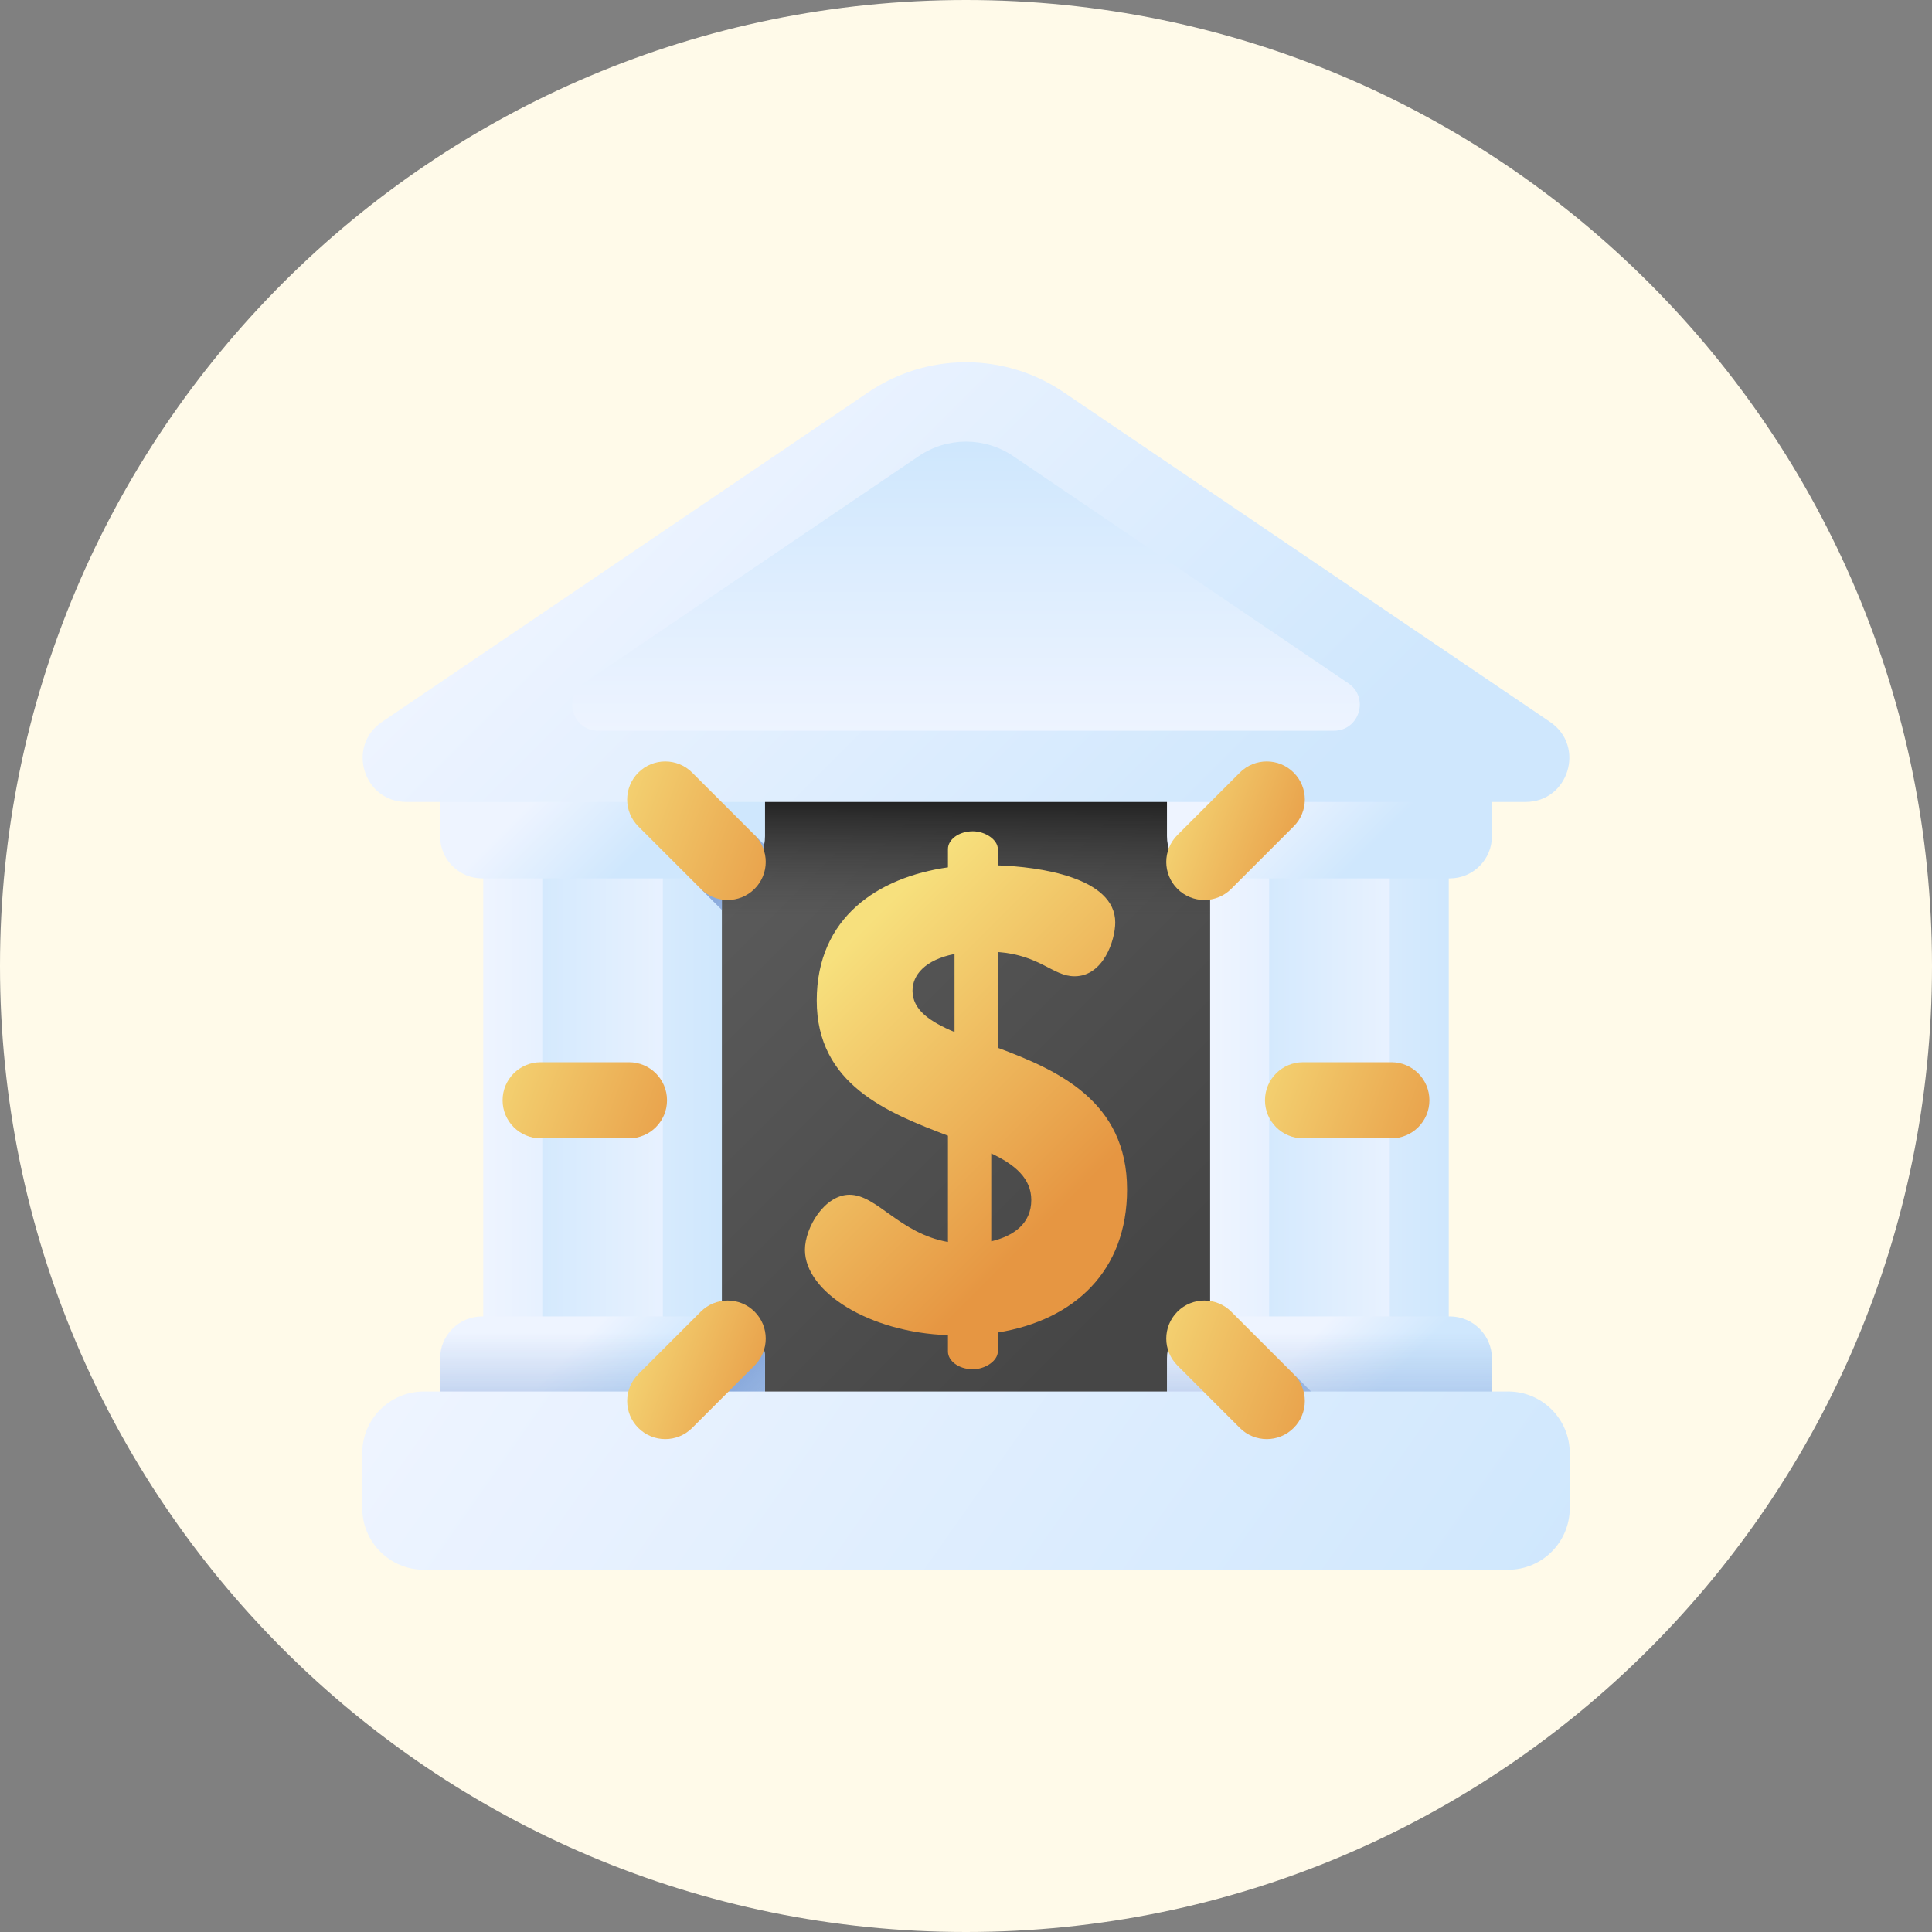
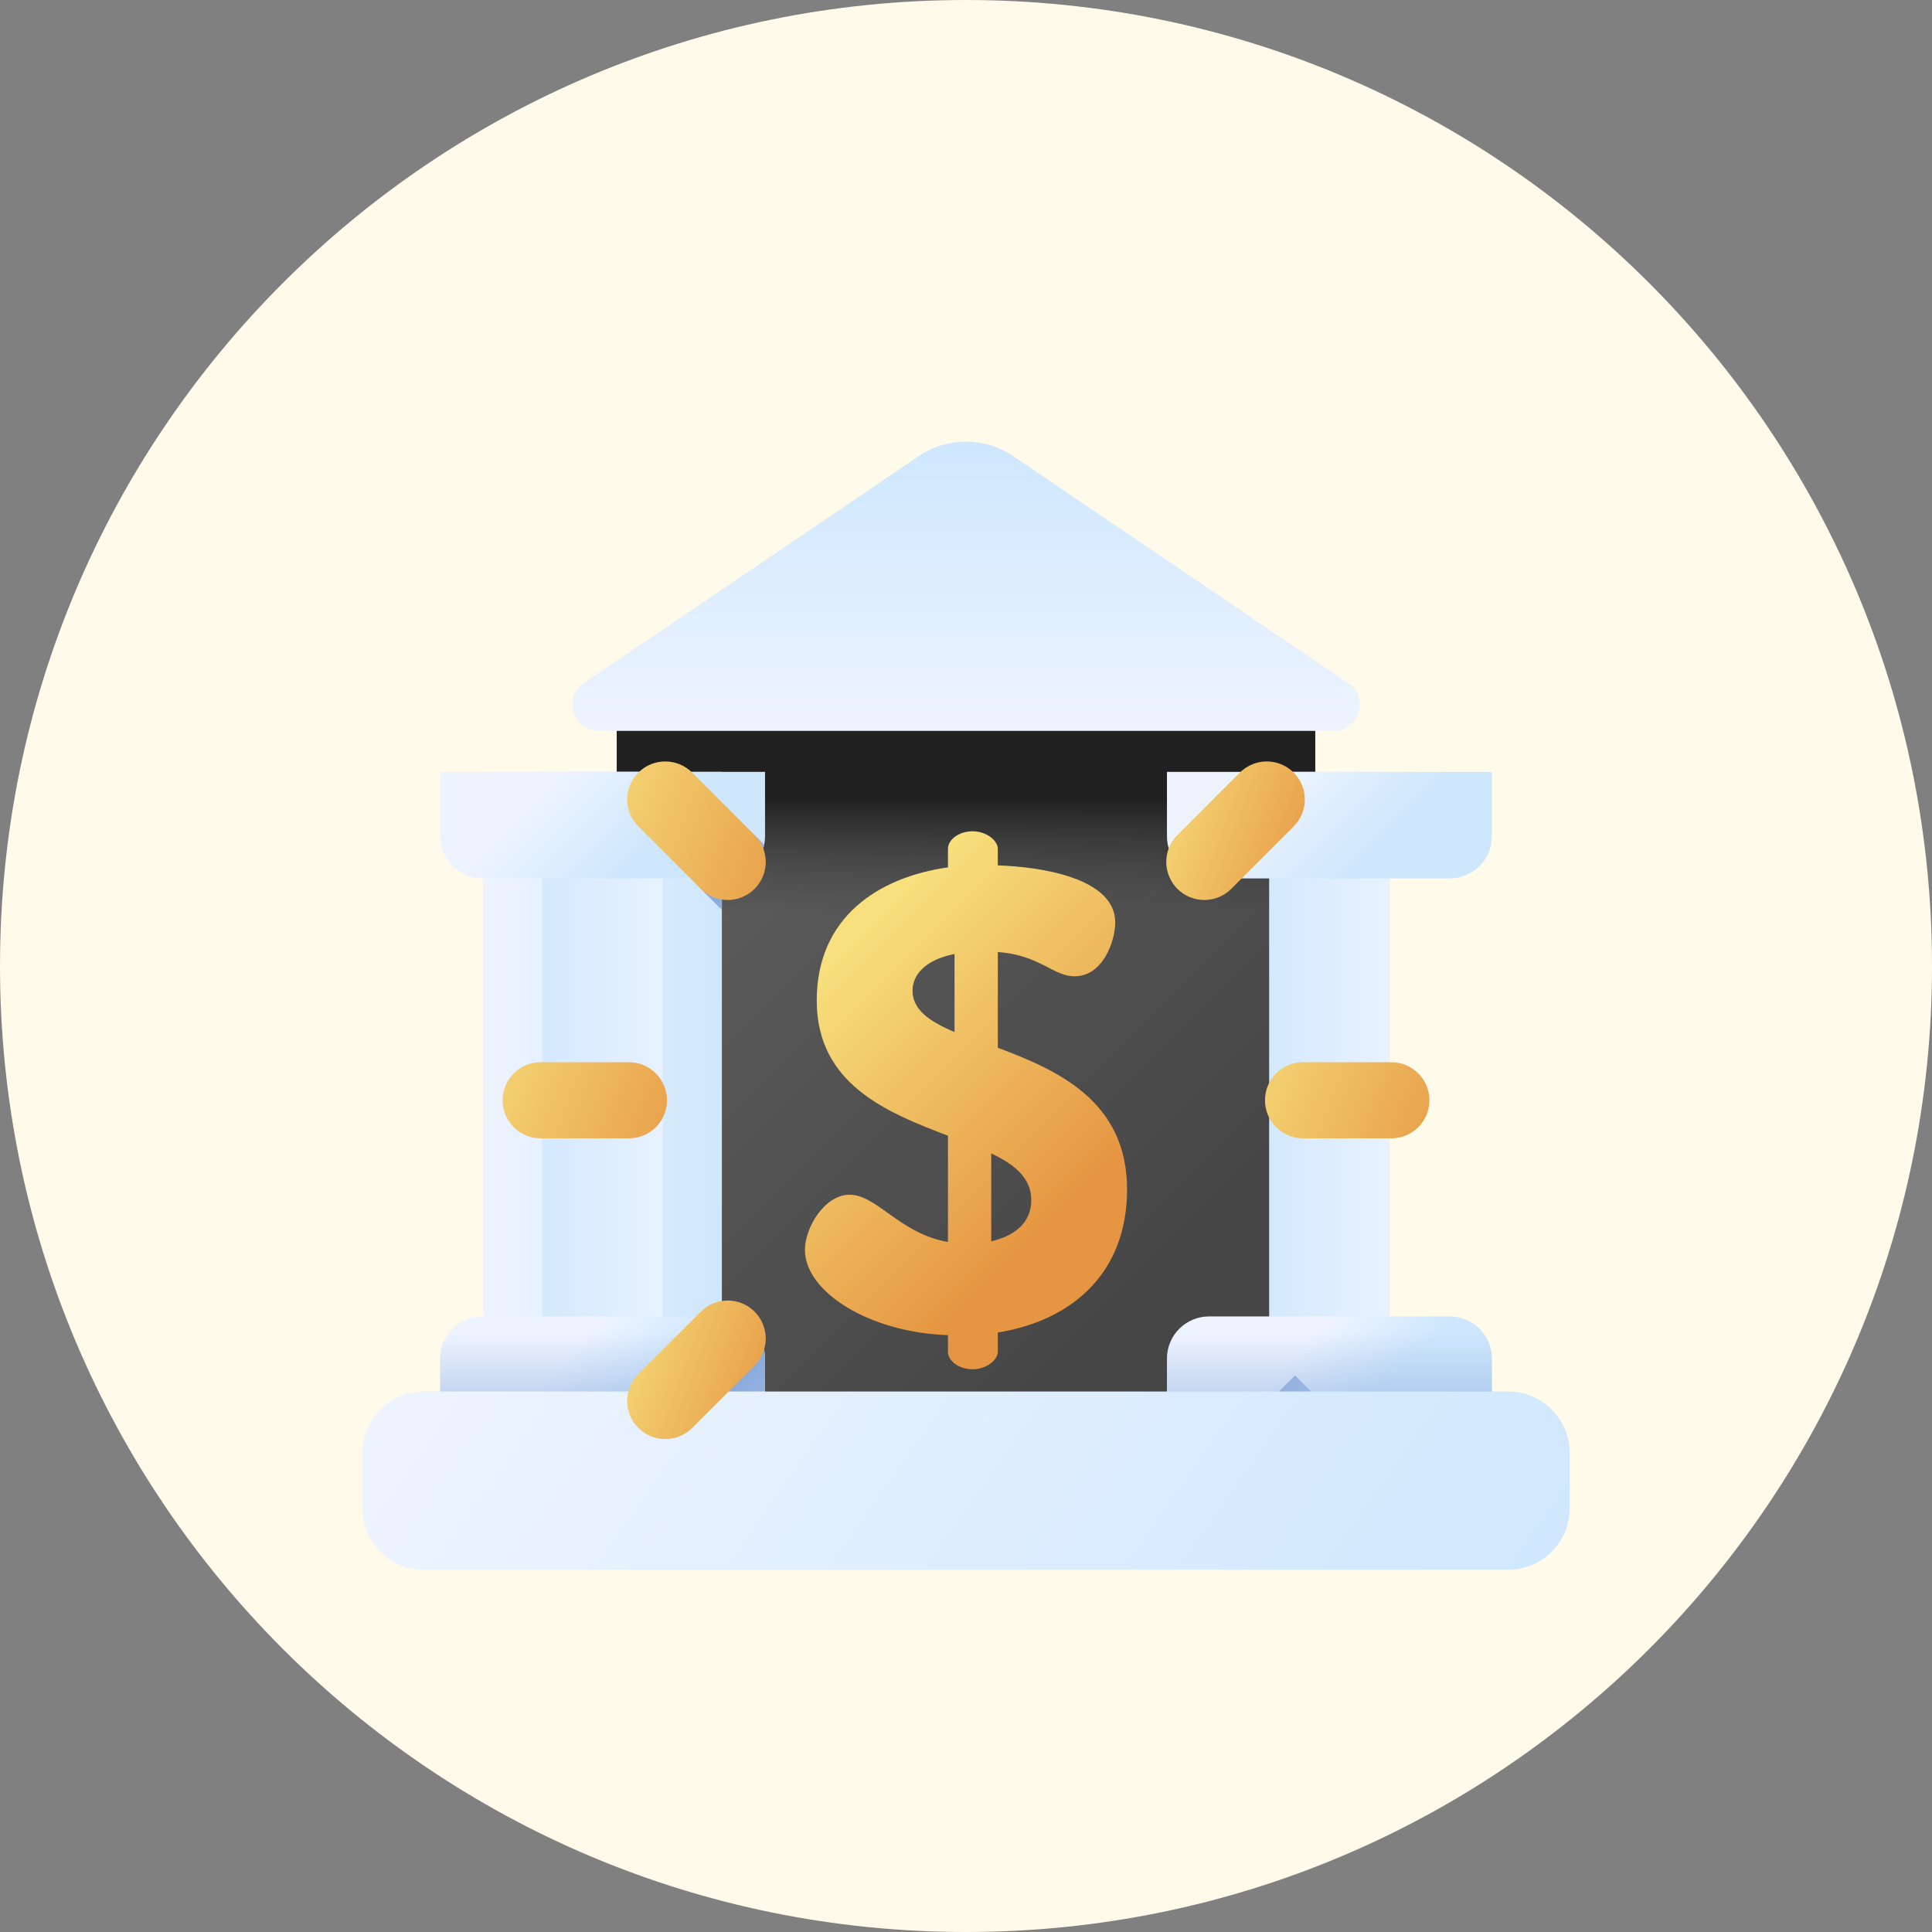
<svg xmlns="http://www.w3.org/2000/svg" width="100" height="100" viewBox="0 0 100 100" fill="none">
  <rect x="0" y="0" width="100" height="100" fill="#808080" stroke="none" />
  <path d="M0 50C0 22.386 22.386 0 50 0C77.614 0 100 22.386 100 50C100 77.614 77.614 100 50 100C22.386 100 0 77.614 0 50Z" fill="#FFFAE9" />
  <g clip-path="url(#clip0_4296_19835)">
    <path d="M31.924 37.823H68.076V74.955H31.924V37.823Z" fill="url(#paint0_linear_4296_19835)" />
    <path d="M31.924 37.823H68.076V49.013H31.924V37.823Z" fill="url(#paint1_linear_4296_19835)" />
    <path d="M25.013 39.951H37.364V73.652H25.013V39.951Z" fill="url(#paint2_linear_4296_19835)" />
    <path d="M28.069 39.951H34.309V73.652H28.069V39.951Z" fill="url(#paint3_linear_4296_19835)" />
    <path d="M37.364 47.1V44.915L36.271 46.007L37.364 47.1Z" fill="url(#paint4_linear_4296_19835)" />
    <path d="M39.598 39.951V43.286C39.598 44.49 38.622 45.466 37.418 45.466H24.959C23.755 45.466 22.779 44.49 22.779 43.286V39.951H39.598Z" fill="url(#paint5_linear_4296_19835)" />
    <path d="M39.057 43.221L36.813 45.466H37.418C38.474 45.466 39.354 44.715 39.555 43.718L39.057 43.221Z" fill="url(#paint6_linear_4296_19835)" />
    <path d="M39.598 73.652V70.318C39.598 69.114 38.622 68.138 37.418 68.138H24.959C23.755 68.138 22.779 69.114 22.779 70.318V73.652H39.598Z" fill="url(#paint7_linear_4296_19835)" />
    <path d="M39.598 73.652V70.318C39.598 69.114 38.622 68.138 37.418 68.138H24.959C23.755 68.138 22.779 69.114 22.779 70.318V73.652H39.598Z" fill="url(#paint8_linear_4296_19835)" />
    <path d="M38.514 68.435L33.298 73.652H39.598V70.317C39.598 69.514 39.162 68.813 38.514 68.435Z" fill="url(#paint9_linear_4296_19835)" />
-     <path d="M62.636 39.951H74.987V73.652H62.636V39.951Z" fill="url(#paint10_linear_4296_19835)" />
    <path d="M65.691 39.951H71.931V73.652H65.691V39.951Z" fill="url(#paint11_linear_4296_19835)" />
    <path d="M77.221 39.951V43.286C77.221 44.49 76.244 45.466 75.04 45.466H62.582C61.378 45.466 60.402 44.49 60.402 43.286V39.951H77.221Z" fill="url(#paint12_linear_4296_19835)" />
    <path d="M77.221 73.652V70.318C77.221 69.114 76.245 68.138 75.041 68.138H62.582C61.378 68.138 60.402 69.114 60.402 70.318V73.652H77.221Z" fill="url(#paint13_linear_4296_19835)" />
    <path d="M77.221 73.652V70.318C77.221 69.114 76.245 68.138 75.041 68.138H62.582C61.378 68.138 60.402 69.114 60.402 70.318V73.652H77.221Z" fill="url(#paint14_linear_4296_19835)" />
    <path d="M69.489 73.652L67.029 71.193L64.57 73.652H69.489Z" fill="url(#paint15_linear_4296_19835)" />
-     <path d="M44.946 20.302L19.77 37.367C17.921 38.62 18.808 41.509 21.041 41.509H78.959C81.192 41.509 82.079 38.62 80.231 37.367L55.054 20.302C52.002 18.233 47.998 18.233 44.946 20.302Z" fill="url(#paint16_linear_4296_19835)" />
    <path d="M30.209 35.367L47.556 23.609C49.032 22.608 50.968 22.608 52.444 23.609L69.791 35.367C70.887 36.11 70.361 37.823 69.037 37.823H30.963C29.639 37.823 29.113 36.11 30.209 35.367Z" fill="url(#paint17_linear_4296_19835)" />
    <path d="M78.06 81.25H21.94C20.178 81.25 18.75 79.821 18.75 78.059V75.214C18.75 73.452 20.178 72.023 21.94 72.023H78.06C79.822 72.023 81.25 73.452 81.25 75.214V78.059C81.25 79.821 79.822 81.25 78.06 81.25Z" fill="url(#paint18_linear_4296_19835)" />
    <path d="M51.647 54.233V49.275C53.854 49.445 54.499 50.532 55.62 50.532C57.114 50.532 57.725 48.664 57.725 47.747C57.725 45.404 53.752 44.86 51.647 44.792V43.944C51.647 43.468 51.002 43.027 50.356 43.027C49.609 43.027 49.066 43.468 49.066 43.944V44.894C45.466 45.404 42.274 47.475 42.274 51.788C42.274 56.135 45.942 57.595 49.066 58.783V64.285C46.553 63.843 45.398 61.84 43.972 61.84C42.682 61.84 41.663 63.538 41.663 64.692C41.663 66.866 44.991 68.971 49.066 69.107V69.956C49.066 70.431 49.609 70.873 50.356 70.873C51.002 70.873 51.647 70.431 51.647 69.956V68.971C55.62 68.326 58.337 65.779 58.337 61.568C58.337 56.984 54.737 55.388 51.647 54.233ZM49.406 53.418C48.115 52.875 47.232 52.264 47.232 51.279C47.232 50.464 47.877 49.683 49.406 49.377V53.418ZM51.307 64.251V59.7C52.53 60.278 53.379 60.991 53.379 62.111C53.379 63.334 52.462 63.979 51.307 64.251Z" fill="url(#paint19_linear_4296_19835)" />
    <path d="M72.016 54.98H67.445C66.357 54.98 65.475 55.862 65.475 56.95C65.475 58.038 66.357 58.92 67.445 58.92H72.016C73.104 58.92 73.986 58.038 73.986 56.95C73.986 55.862 73.104 54.98 72.016 54.98Z" fill="url(#paint20_linear_4296_19835)" />
    <path d="M34.525 56.95C34.525 55.862 33.643 54.98 32.555 54.98H27.984C26.896 54.98 26.014 55.862 26.014 56.95C26.014 58.038 26.896 58.92 27.984 58.92H32.555C33.643 58.92 34.525 58.038 34.525 56.95Z" fill="url(#paint21_linear_4296_19835)" />
-     <path d="M63.729 67.892C62.959 67.123 61.712 67.123 60.943 67.892C60.173 68.662 60.173 69.909 60.943 70.678L64.174 73.91C64.944 74.68 66.191 74.68 66.96 73.91C67.73 73.141 67.73 71.893 66.96 71.124L63.729 67.892Z" fill="url(#paint22_linear_4296_19835)" />
    <path d="M35.826 39.989C35.056 39.22 33.809 39.22 33.04 39.989C32.27 40.758 32.27 42.006 33.04 42.775L36.272 46.007C37.041 46.776 38.288 46.776 39.058 46.007C39.827 45.238 39.827 43.99 39.058 43.221L35.826 39.989Z" fill="url(#paint23_linear_4296_19835)" />
    <path d="M39.058 67.892C38.288 67.123 37.041 67.123 36.272 67.892L33.04 71.124C32.27 71.893 32.27 73.141 33.04 73.91C33.809 74.68 35.056 74.68 35.826 73.91L39.058 70.678C39.827 69.909 39.827 68.662 39.058 67.892Z" fill="url(#paint24_linear_4296_19835)" />
    <path d="M60.943 46.007C61.712 46.776 62.959 46.776 63.729 46.007L66.96 42.775C67.73 42.006 67.73 40.758 66.96 39.989C66.191 39.22 64.944 39.22 64.174 39.989L60.943 43.221C60.173 43.99 60.173 45.238 60.943 46.007Z" fill="url(#paint25_linear_4296_19835)" />
  </g>
  <defs>
    <linearGradient id="paint0_linear_4296_19835" x1="38.962" y1="45.351" x2="59.657" y2="66.046" gradientUnits="userSpaceOnUse">
      <stop stop-color="#5A5A5A" />
      <stop offset="1" stop-color="#464646" />
    </linearGradient>
    <linearGradient id="paint1_linear_4296_19835" x1="50" y1="47.426" x2="50" y2="41.294" gradientUnits="userSpaceOnUse">
      <stop stop-color="#464646" stop-opacity="0" />
      <stop offset="1" stop-color="#202020" />
    </linearGradient>
    <linearGradient id="paint2_linear_4296_19835" x1="25.137" y1="56.802" x2="37.275" y2="56.802" gradientUnits="userSpaceOnUse">
      <stop stop-color="#EEF4FF" />
      <stop offset="1" stop-color="#CFE7FD" />
    </linearGradient>
    <linearGradient id="paint3_linear_4296_19835" x1="36.228" y1="56.802" x2="26.483" y2="56.802" gradientUnits="userSpaceOnUse">
      <stop stop-color="#EEF4FF" />
      <stop offset="1" stop-color="#CFE7FD" />
    </linearGradient>
    <linearGradient id="paint4_linear_4296_19835" x1="40.531" y1="49.175" x2="37.452" y2="46.095" gradientUnits="userSpaceOnUse">
      <stop stop-color="#8AAADC" stop-opacity="0" />
      <stop offset="1" stop-color="#8AAADC" />
    </linearGradient>
    <linearGradient id="paint5_linear_4296_19835" x1="29.044" y1="39.925" x2="33.165" y2="44.047" gradientUnits="userSpaceOnUse">
      <stop stop-color="#EEF4FF" />
      <stop offset="1" stop-color="#CFE7FD" />
    </linearGradient>
    <linearGradient id="paint6_linear_4296_19835" x1="42.828" y1="49.236" x2="37.721" y2="44.129" gradientUnits="userSpaceOnUse">
      <stop stop-color="#8AAADC" stop-opacity="0" />
      <stop offset="1" stop-color="#8AAADC" />
    </linearGradient>
    <linearGradient id="paint7_linear_4296_19835" x1="29.549" y1="69.894" x2="32.681" y2="73.025" gradientUnits="userSpaceOnUse">
      <stop stop-color="#EEF4FF" />
      <stop offset="1" stop-color="#CFE7FD" />
    </linearGradient>
    <linearGradient id="paint8_linear_4296_19835" x1="31.189" y1="68.995" x2="31.189" y2="76.535" gradientUnits="userSpaceOnUse">
      <stop stop-color="#8AAADC" stop-opacity="0" />
      <stop offset="1" stop-color="#8AAADC" />
    </linearGradient>
    <linearGradient id="paint9_linear_4296_19835" x1="41.157" y1="76.244" x2="37.3" y2="72.387" gradientUnits="userSpaceOnUse">
      <stop stop-color="#8AAADC" stop-opacity="0" />
      <stop offset="1" stop-color="#8AAADC" />
    </linearGradient>
    <linearGradient id="paint10_linear_4296_19835" x1="62.76" y1="56.802" x2="74.898" y2="56.802" gradientUnits="userSpaceOnUse">
      <stop stop-color="#EEF4FF" />
      <stop offset="1" stop-color="#CFE7FD" />
    </linearGradient>
    <linearGradient id="paint11_linear_4296_19835" x1="73.851" y1="56.802" x2="64.106" y2="56.802" gradientUnits="userSpaceOnUse">
      <stop stop-color="#EEF4FF" />
      <stop offset="1" stop-color="#CFE7FD" />
    </linearGradient>
    <linearGradient id="paint12_linear_4296_19835" x1="66.666" y1="39.925" x2="70.788" y2="44.047" gradientUnits="userSpaceOnUse">
      <stop stop-color="#EEF4FF" />
      <stop offset="1" stop-color="#CFE7FD" />
    </linearGradient>
    <linearGradient id="paint13_linear_4296_19835" x1="67.172" y1="69.894" x2="70.303" y2="73.025" gradientUnits="userSpaceOnUse">
      <stop stop-color="#EEF4FF" />
      <stop offset="1" stop-color="#CFE7FD" />
    </linearGradient>
    <linearGradient id="paint14_linear_4296_19835" x1="68.811" y1="68.995" x2="68.811" y2="76.535" gradientUnits="userSpaceOnUse">
      <stop stop-color="#8AAADC" stop-opacity="0" />
      <stop offset="1" stop-color="#8AAADC" />
    </linearGradient>
    <linearGradient id="paint15_linear_4296_19835" x1="70.341" y1="76.963" x2="64.998" y2="71.621" gradientUnits="userSpaceOnUse">
      <stop stop-color="#8AAADC" stop-opacity="0" />
      <stop offset="1" stop-color="#8AAADC" />
    </linearGradient>
    <linearGradient id="paint16_linear_4296_19835" x1="33.583" y1="22.829" x2="59.647" y2="48.893" gradientUnits="userSpaceOnUse">
      <stop stop-color="#EEF4FF" />
      <stop offset="1" stop-color="#CFE7FD" />
    </linearGradient>
    <linearGradient id="paint17_linear_4296_19835" x1="50" y1="38.124" x2="50" y2="23.16" gradientUnits="userSpaceOnUse">
      <stop stop-color="#EEF4FF" />
      <stop offset="1" stop-color="#CFE7FD" />
    </linearGradient>
    <linearGradient id="paint18_linear_4296_19835" x1="28.333" y1="61.411" x2="73.094" y2="92.865" gradientUnits="userSpaceOnUse">
      <stop stop-color="#EEF4FF" />
      <stop offset="1" stop-color="#CFE7FD" />
    </linearGradient>
    <linearGradient id="paint19_linear_4296_19835" x1="43.012" y1="49.676" x2="55.438" y2="62.103" gradientUnits="userSpaceOnUse">
      <stop stop-color="#F7E07D" />
      <stop offset="1" stop-color="#E69642" />
    </linearGradient>
    <linearGradient id="paint20_linear_4296_19835" x1="62.873" y1="54.378" x2="76.129" y2="59.349" gradientUnits="userSpaceOnUse">
      <stop stop-color="#F7E07D" />
      <stop offset="1" stop-color="#E69642" />
    </linearGradient>
    <linearGradient id="paint21_linear_4296_19835" x1="23.412" y1="54.378" x2="36.668" y2="59.349" gradientUnits="userSpaceOnUse">
      <stop stop-color="#F7E07D" />
      <stop offset="1" stop-color="#E69642" />
    </linearGradient>
    <linearGradient id="paint22_linear_4296_19835" x1="57.193" y1="68.367" x2="70.257" y2="73.266" gradientUnits="userSpaceOnUse">
      <stop stop-color="#F7E07D" />
      <stop offset="1" stop-color="#E69642" />
    </linearGradient>
    <linearGradient id="paint23_linear_4296_19835" x1="29.29" y1="40.464" x2="42.354" y2="45.363" gradientUnits="userSpaceOnUse">
      <stop stop-color="#F7E07D" />
      <stop offset="1" stop-color="#E69642" />
    </linearGradient>
    <linearGradient id="paint24_linear_4296_19835" x1="31.183" y1="69.077" x2="40.588" y2="72.603" gradientUnits="userSpaceOnUse">
      <stop stop-color="#F7E07D" />
      <stop offset="1" stop-color="#E69642" />
    </linearGradient>
    <linearGradient id="paint25_linear_4296_19835" x1="59.086" y1="41.174" x2="68.491" y2="44.7" gradientUnits="userSpaceOnUse">
      <stop stop-color="#F7E07D" />
      <stop offset="1" stop-color="#E69642" />
    </linearGradient>
    <clipPath id="clip0_4296_19835">
      <rect width="62.5" height="62.5" fill="white" transform="translate(18.75 18.75)" />
    </clipPath>
  </defs>
</svg>